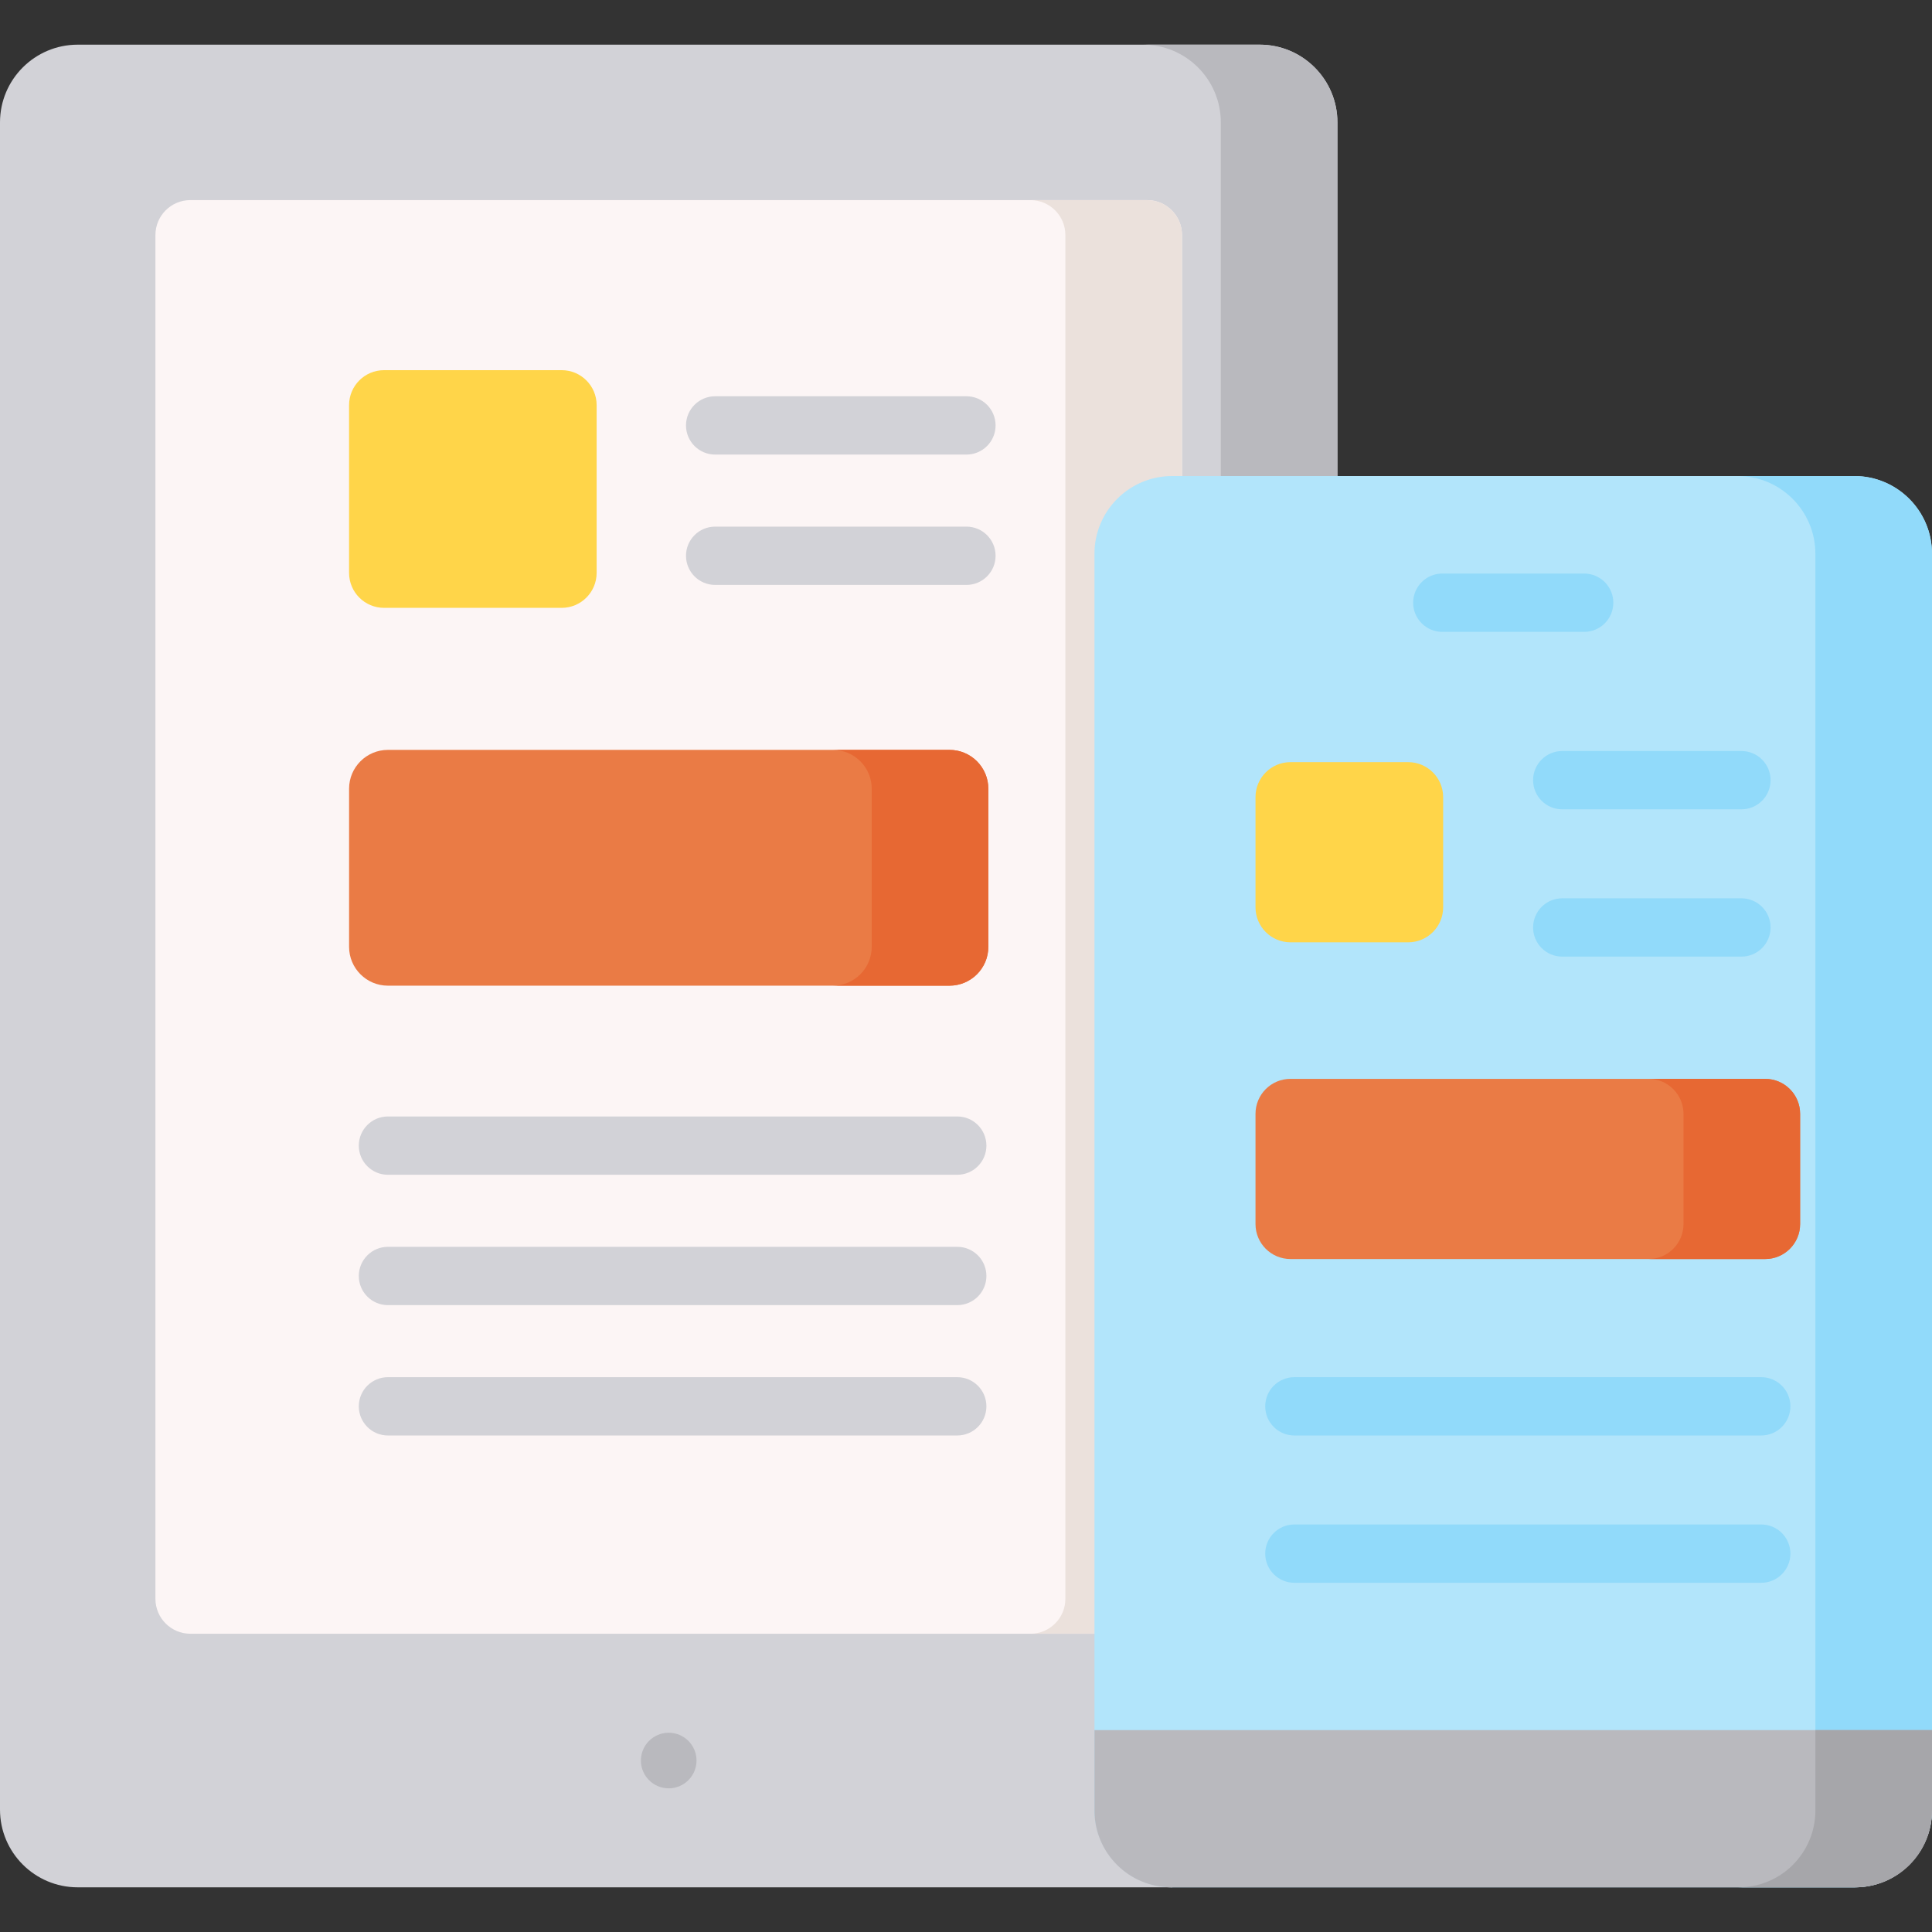
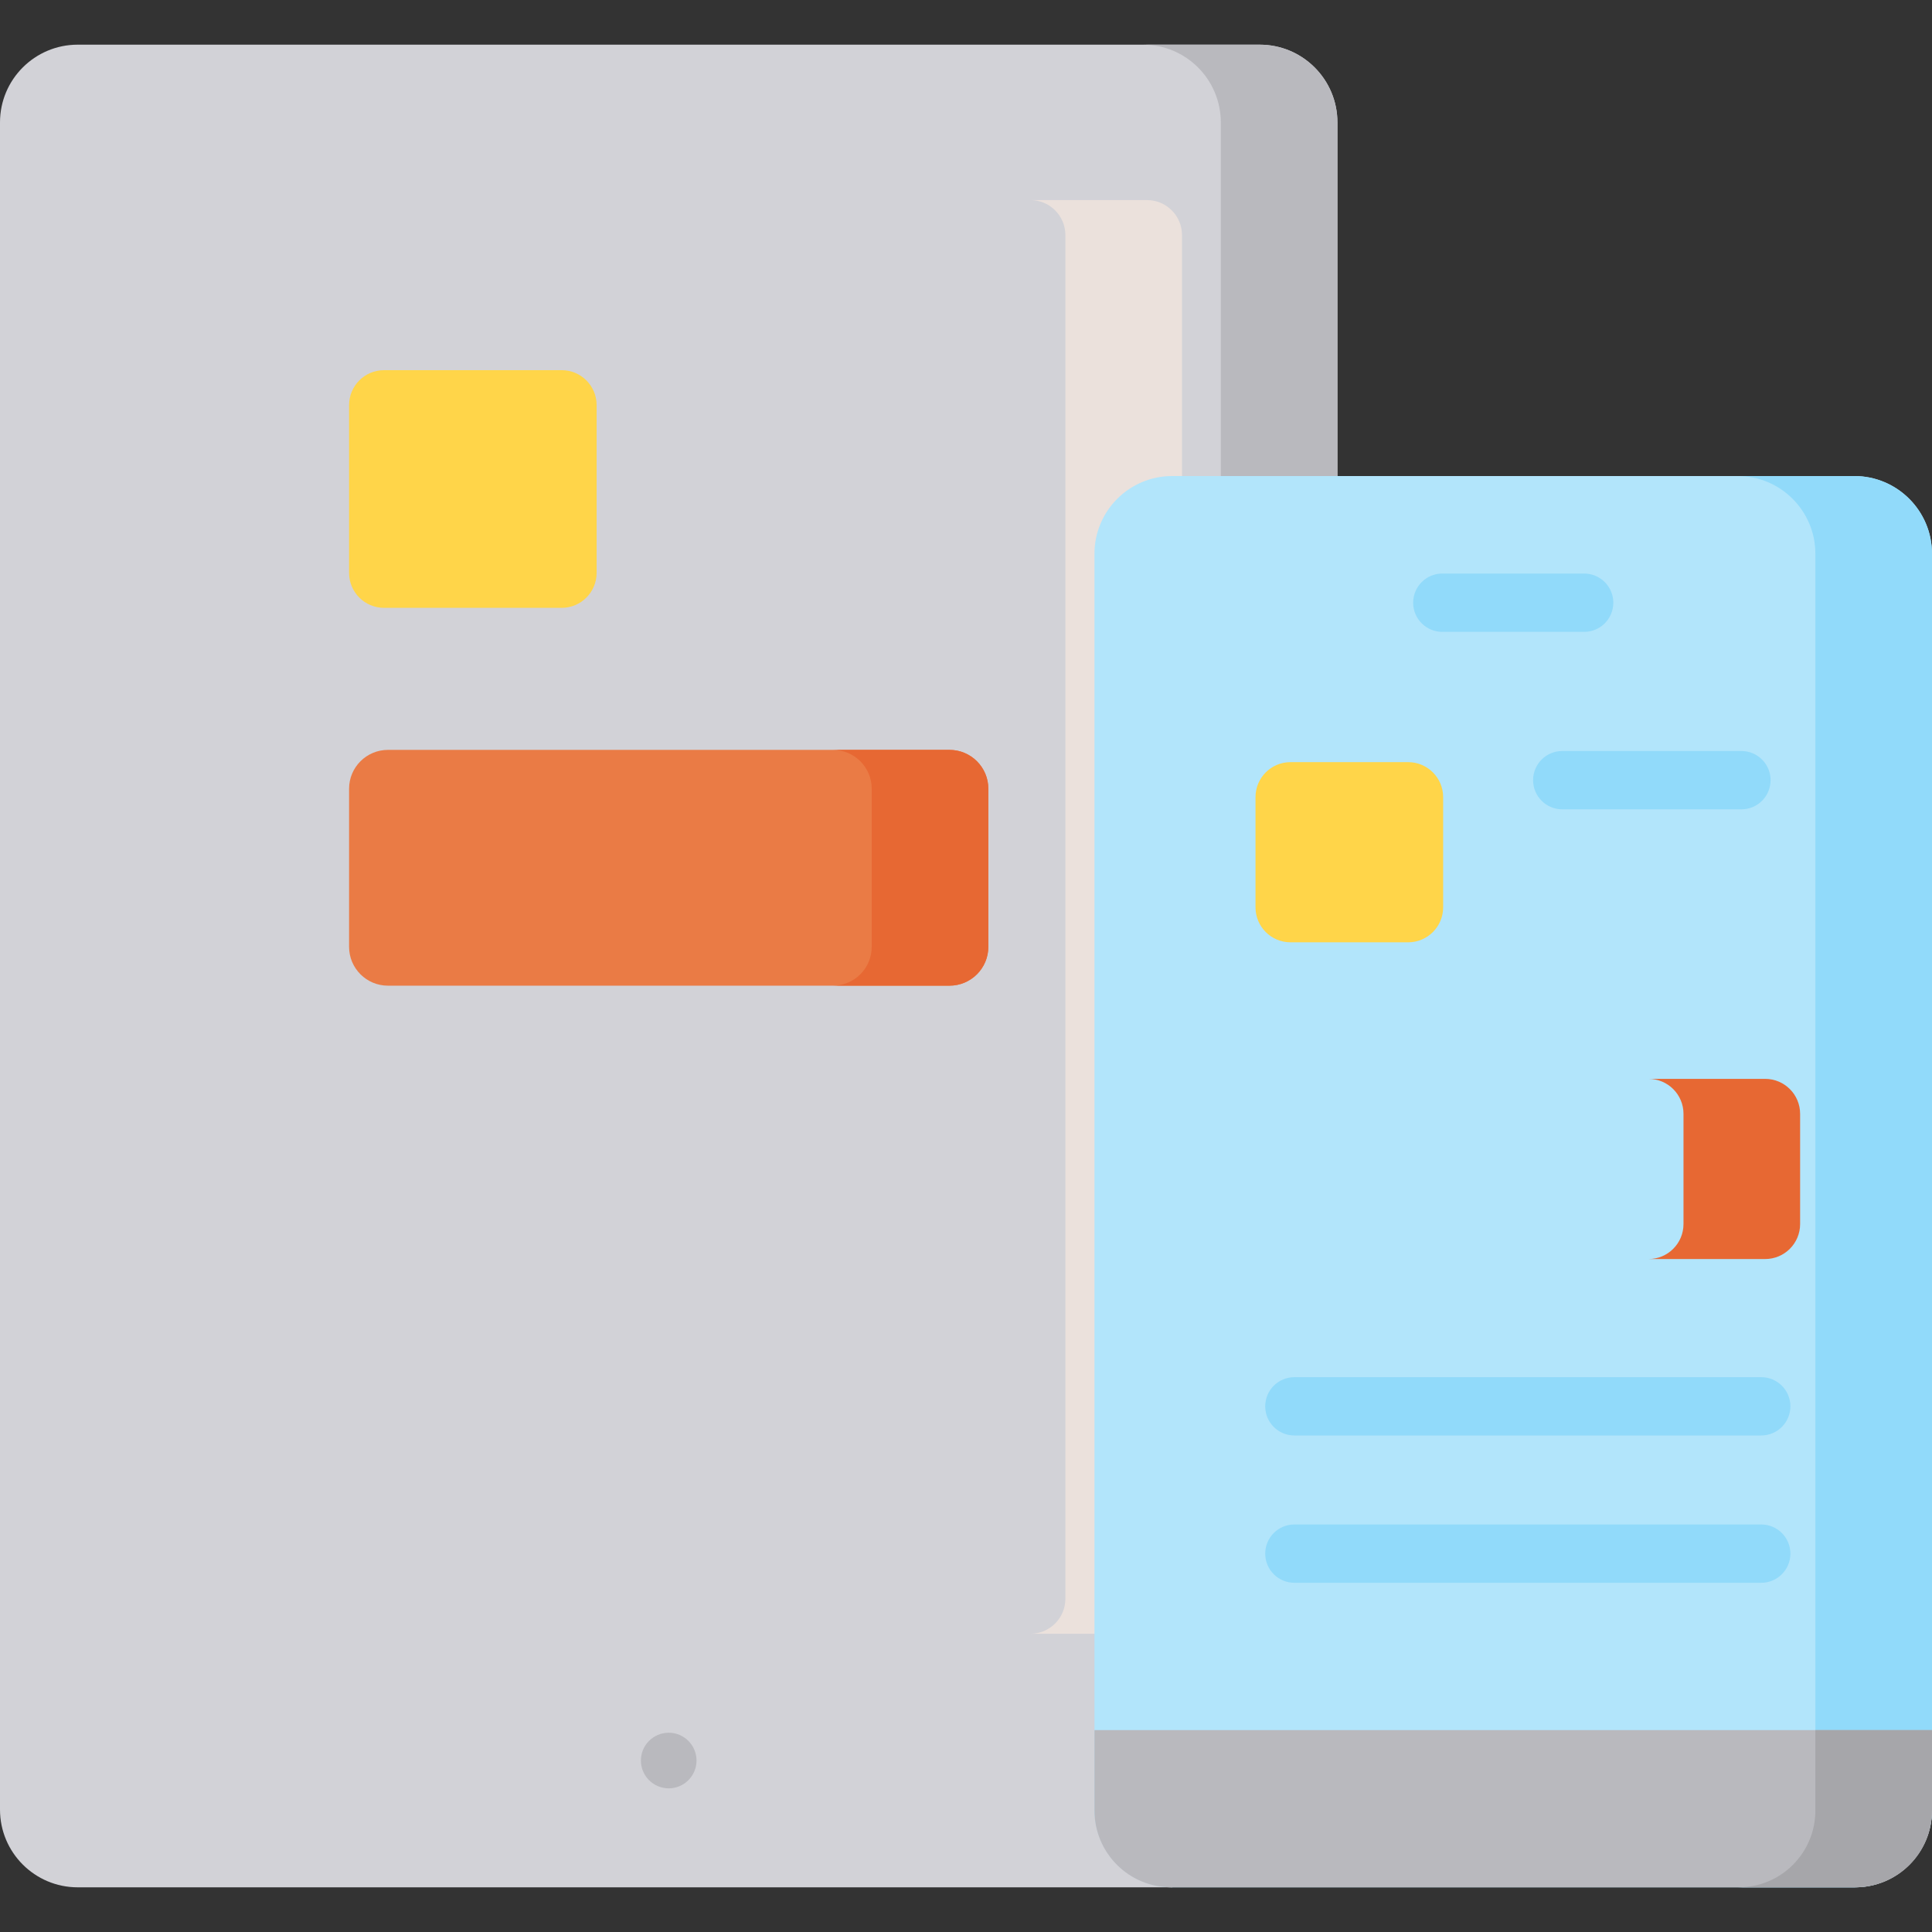
<svg xmlns="http://www.w3.org/2000/svg" id="Capa_1" enable-background="new 0 0 497 497" height="512" viewBox="0 0 497 497" width="512">
  <rect x="0" y="0" width="497" height="497" fill="#333333" stroke="none" />
  <g>
    <g>
      <path d="m301.549 485.508h-281.549c-11.046 0-20-8.954-20-20v-434.016c0-11.046 8.954-20 20-20h304.047c11.046 0 20 8.954 20 20v434.015z" fill="#d2d2d7" />
-       <path d="m39.981 411.275v-350.801c0-4.971 4.029-9 9-9h246.085c4.971 0 9 4.029 9 9v350.802c0 4.971-4.029 9-9 9h-246.085c-4.971-.001-9-4.03-9-9.001z" fill="#fcf5f5" />
      <path d="m314.047 31.492v138.75h30v-138.75c0-11.046-8.954-20-20-20h-30c11.046 0 20 8.955 20 20z" fill="#b9b9be" />
      <path d="m295.066 51.474h-30c4.971 0 9 4.029 9 9v350.802c0 4.971-4.029 9-9 9h30c4.971 0 9-4.029 9-9v-350.802c0-4.971-4.029-9-9-9z" fill="#ebe1dc" />
      <path d="m301.549 122.458h175.451c11.046 0 20 8.954 20 20v323.05c0 11.046-8.954 20-20 20h-175.451c-11.046 0-20-8.954-20-20v-323.05c0-11.046 8.954-20 20-20z" fill="#b2e5fb" />
      <path d="m477 122.458h-30c11.046 0 20 8.954 20 20v323.05c0 11.046-8.954 20-20 20h30c11.046 0 20-8.954 20-20v-323.05c0-11.046-8.954-20-20-20z" fill="#91dafa" />
      <path d="m179.177 452.892c0 3.951-3.203 7.153-7.153 7.153-3.951 0-7.153-3.203-7.153-7.153s3.202-7.153 7.153-7.153c3.95-.001 7.153 3.202 7.153 7.153z" fill="#b9b9be" />
      <path d="m281.549 445.054v20.699c0 10.91 8.844 19.754 19.754 19.754h175.943c10.91 0 19.754-8.844 19.754-19.754v-20.699z" fill="#b9b9be" />
      <path d="m467 445.054v20.699c0 10.91-8.844 19.754-19.754 19.754h30c10.91 0 19.754-8.844 19.754-19.754v-20.699z" fill="#a6a6aa" />
      <path d="m144.481 156.369h-45.683c-4.971 0-9-4.029-9-9v-43.146c0-4.971 4.029-9 9-9h45.683c4.97 0 9 4.029 9 9v43.146c0 4.97-4.03 9-9 9z" fill="#ffd549" />
      <path d="m362.244 242.407h-30.271c-4.971 0-9-4.029-9-9v-28.348c0-4.971 4.029-9 9-9h30.271c4.971 0 9 4.029 9 9v28.348c0 4.971-4.029 9-9 9z" fill="#ffd549" />
-       <path d="m454.073 323.882h-122.1c-4.971 0-9-4.029-9-9v-28.349c0-4.97 4.029-9 9-9h122.1c4.971 0 9 4.03 9 9v28.349c0 4.97-4.029 9-9 9z" fill="#ea7b45" />
      <path d="m244.248 253.562h-144.45c-5.523 0-10-4.477-10-10v-40.658c0-5.523 4.477-10 10-10h144.45c5.523 0 10 4.477 10 10v40.658c0 5.523-4.477 10-10 10z" fill="#ea7b45" />
      <path d="m454.073 277.533h-30c4.971 0 9 4.03 9 9v28.349c0 4.971-4.029 9-9 9h30c4.971 0 9-4.029 9-9v-28.349c0-4.971-4.029-9-9-9z" fill="#e76833" />
      <path d="m244.248 192.904h-30c5.523 0 10 4.477 10 10v40.658c0 5.523-4.477 10-10 10h30c5.523 0 10-4.477 10-10v-40.658c0-5.523-4.477-10-10-10z" fill="#e76833" />
      <path d="m407.52 162.545h-36.49c-4.142 0-7.5-3.358-7.5-7.5s3.358-7.5 7.5-7.5h36.49c4.142 0 7.5 3.358 7.5 7.5s-3.358 7.5-7.5 7.5z" fill="#91dafa" />
      <g fill="#d2d2d7">
        <path d="m246.248 302.207h-146.449c-4.142 0-7.5-3.358-7.5-7.5s3.358-7.5 7.5-7.5h146.45c4.142 0 7.5 3.358 7.5 7.5s-3.359 7.5-7.501 7.5z" />
-         <path d="m246.248 335.74h-146.449c-4.142 0-7.5-3.358-7.5-7.5s3.358-7.5 7.5-7.5h146.45c4.142 0 7.5 3.358 7.5 7.5-.001 4.142-3.359 7.5-7.501 7.5z" />
-         <path d="m246.248 369.273h-146.449c-4.142 0-7.5-3.358-7.5-7.5s3.358-7.5 7.5-7.5h146.45c4.142 0 7.5 3.358 7.5 7.5-.001 4.142-3.359 7.5-7.501 7.5z" />
+         <path d="m246.248 335.74h-146.449c-4.142 0-7.5-3.358-7.5-7.5s3.358-7.5 7.5-7.5c4.142 0 7.5 3.358 7.5 7.5-.001 4.142-3.359 7.5-7.501 7.5z" />
      </g>
      <g fill="#91dafa">
        <path d="m453.073 369.273h-120.1c-4.142 0-7.5-3.358-7.5-7.5s3.358-7.5 7.5-7.5h120.1c4.142 0 7.5 3.358 7.5 7.5s-3.357 7.5-7.5 7.5z" />
        <path d="m453.073 407.165h-120.1c-4.142 0-7.5-3.358-7.5-7.5s3.358-7.5 7.5-7.5h120.1c4.142 0 7.5 3.358 7.5 7.5s-3.357 7.5-7.5 7.5z" />
      </g>
    </g>
    <g>
      <g>
-         <path d="m248.61 116.938h-64.639c-4.142 0-7.5-3.358-7.5-7.5s3.358-7.5 7.5-7.5h64.639c4.142 0 7.5 3.358 7.5 7.5s-3.358 7.5-7.5 7.5z" fill="#d2d2d7" />
-       </g>
+         </g>
      <g>
        <path d="m248.61 150.471h-64.639c-4.142 0-7.5-3.358-7.5-7.5s3.358-7.5 7.5-7.5h64.639c4.142 0 7.5 3.358 7.5 7.5s-3.358 7.5-7.5 7.5z" fill="#d2d2d7" />
      </g>
      <g>
        <path d="m447.975 208.196h-46.093c-4.142 0-7.5-3.358-7.5-7.5s3.358-7.5 7.5-7.5h46.093c4.142 0 7.5 3.358 7.5 7.5s-3.358 7.5-7.5 7.5z" fill="#91dafa" />
      </g>
      <g>
-         <path d="m447.975 246.087h-46.093c-4.142 0-7.5-3.358-7.5-7.5s3.358-7.5 7.5-7.5h46.093c4.142 0 7.5 3.358 7.5 7.5s-3.358 7.5-7.5 7.5z" fill="#91dafa" />
-       </g>
+         </g>
    </g>
  </g>
</svg>